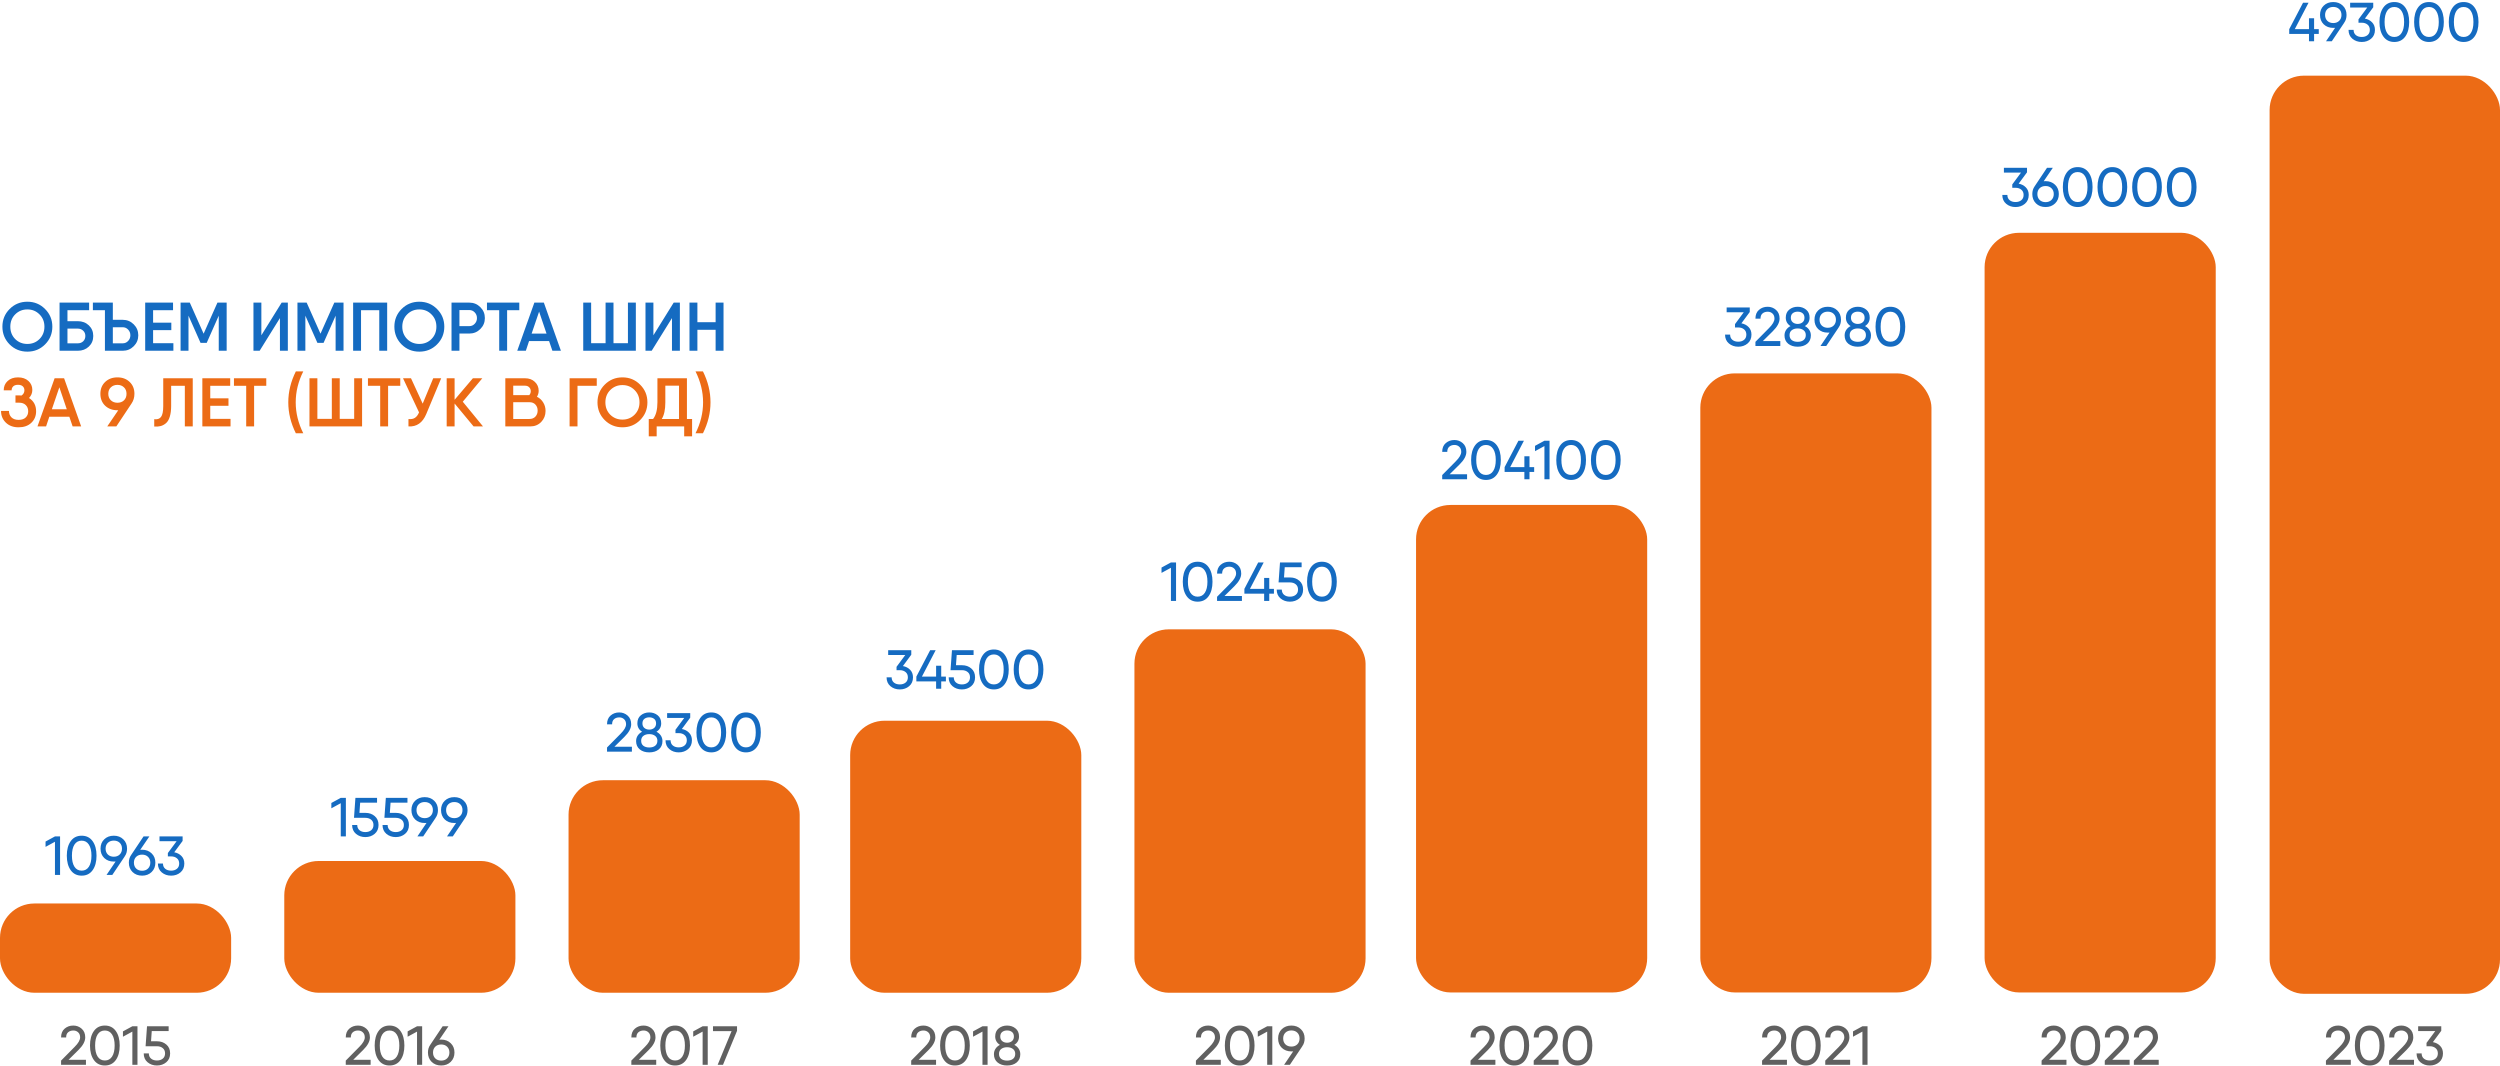
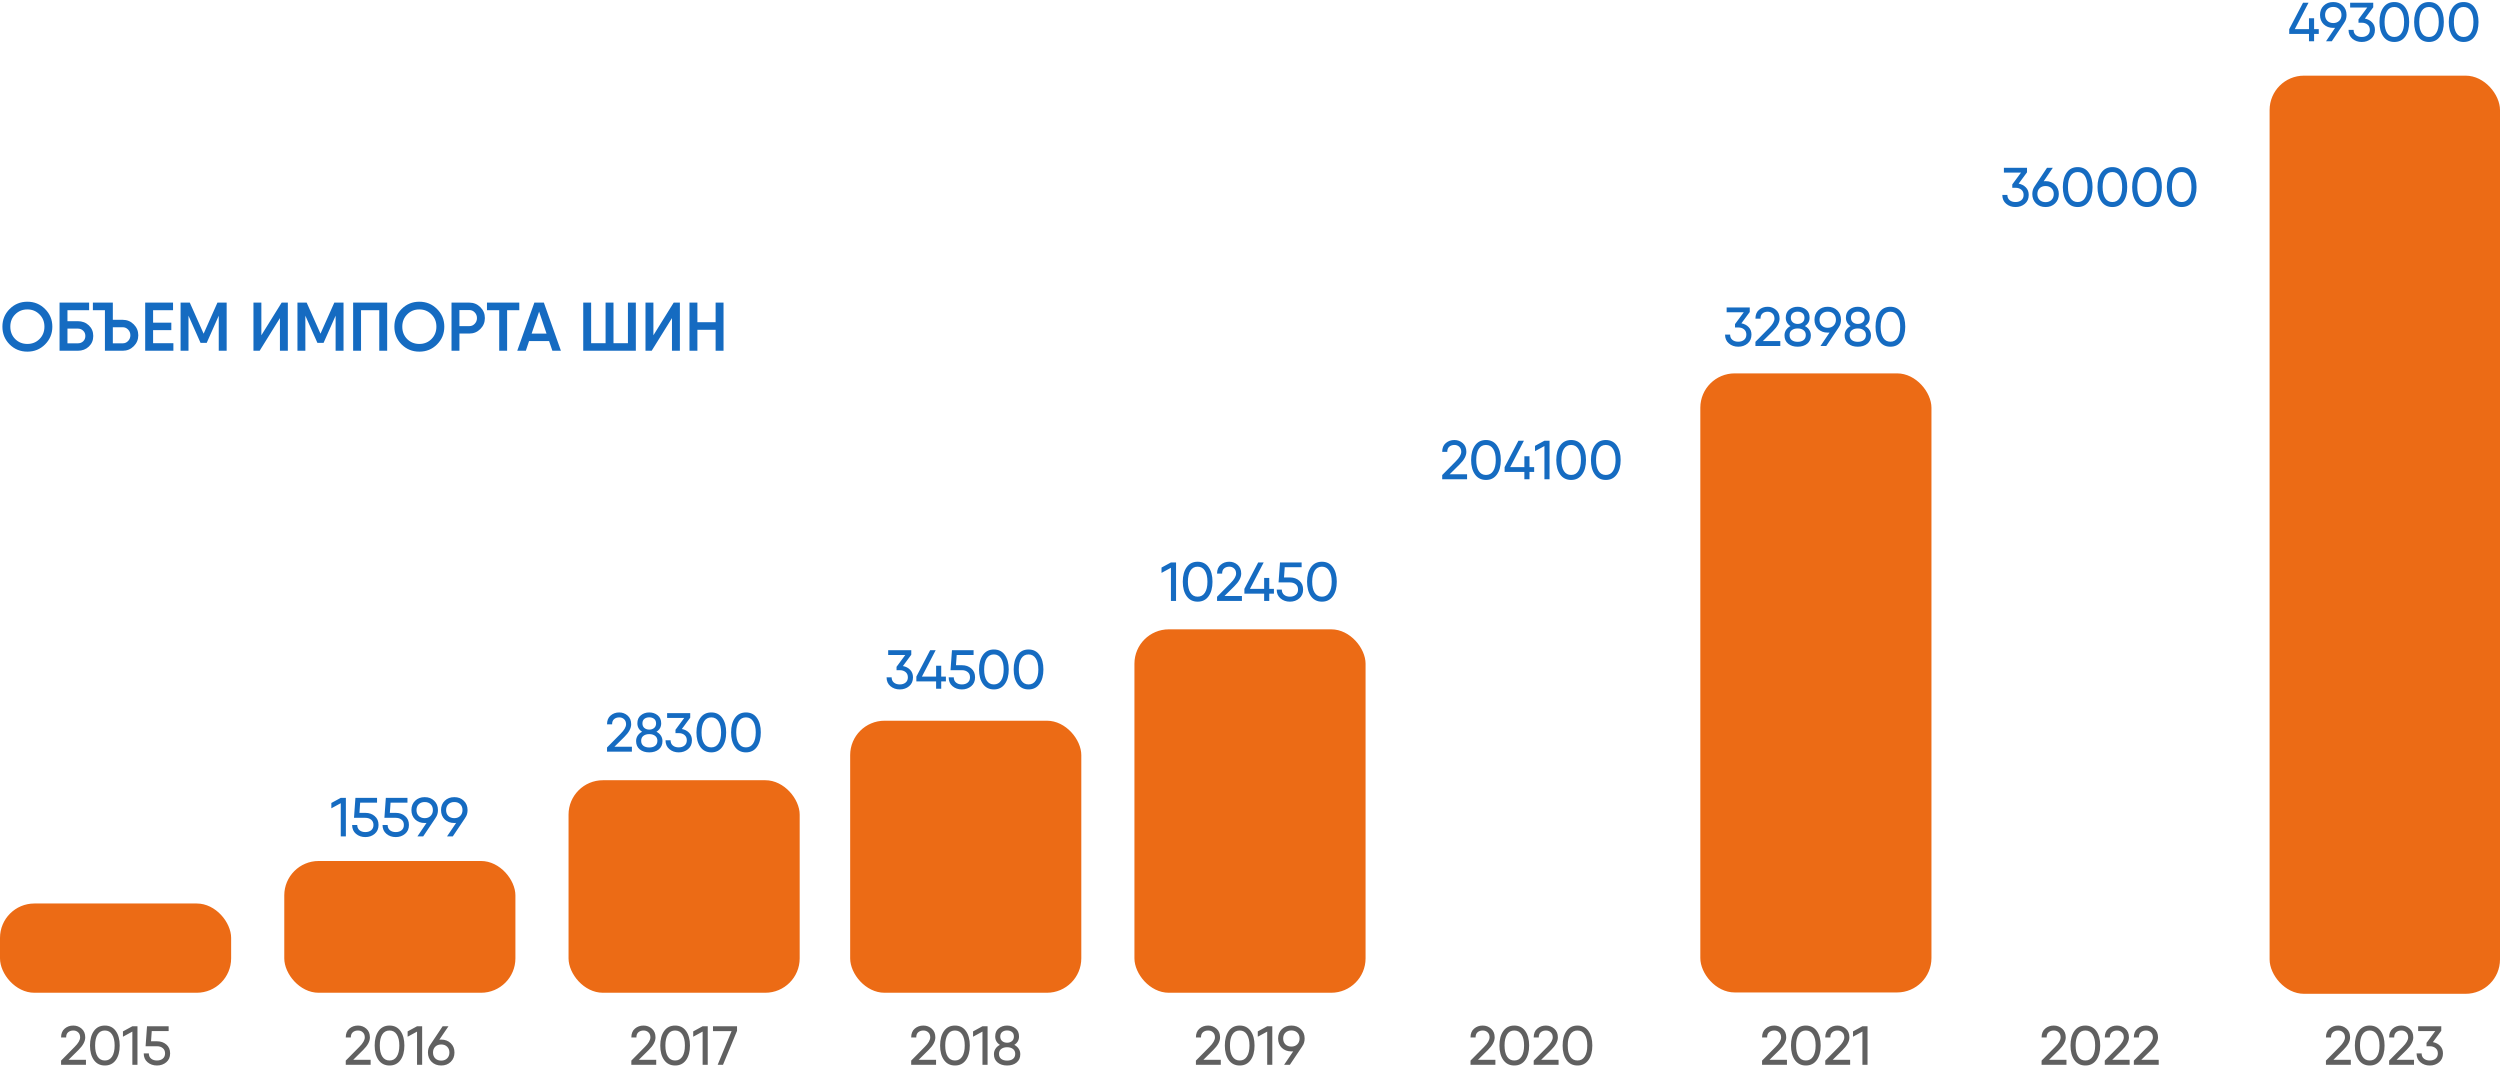
<svg xmlns="http://www.w3.org/2000/svg" width="727" height="310" viewBox="0 0 727 310" fill="none">
  <rect y="262.737" width="67.215" height="25.958" rx="10" fill="#EC6B15" />
  <path d="M17.762 309.639V308.423L21.714 304.423C22.77 303.367 23.298 302.45 23.298 301.671C23.298 301.042 23.106 300.551 22.722 300.199C22.349 299.847 21.885 299.671 21.33 299.671C20.712 299.671 20.205 299.842 19.81 300.183C19.426 300.514 19.234 301.015 19.234 301.687H17.762C17.762 300.567 18.109 299.714 18.802 299.127C19.495 298.53 20.333 298.231 21.314 298.231C22.242 298.231 23.053 298.535 23.746 299.143C24.439 299.751 24.786 300.594 24.786 301.671C24.786 302.823 24.125 304.05 22.802 305.351L19.922 308.199H24.994V309.639H17.762ZM33.675 308.263C32.918 309.319 31.856 309.847 30.491 309.847C29.126 309.847 28.064 309.319 27.307 308.263C26.55 307.207 26.171 305.799 26.171 304.039C26.171 302.279 26.55 300.871 27.307 299.815C28.064 298.759 29.126 298.231 30.491 298.231C31.856 298.231 32.918 298.759 33.675 299.815C34.432 300.871 34.811 302.279 34.811 304.039C34.811 305.799 34.432 307.207 33.675 308.263ZM28.395 307.255C28.886 308.012 29.584 308.391 30.491 308.391C31.398 308.391 32.096 308.012 32.587 307.255C33.088 306.498 33.339 305.426 33.339 304.039C33.339 302.652 33.088 301.58 32.587 300.823C32.096 300.055 31.398 299.671 30.491 299.671C29.584 299.671 28.886 300.05 28.395 300.807C27.904 301.564 27.659 302.642 27.659 304.039C27.659 305.426 27.904 306.498 28.395 307.255ZM38.489 298.439H39.977V309.639H38.489V299.991L35.753 301.479V299.927L38.489 298.439ZM45.681 302.807C46.747 302.807 47.643 303.122 48.369 303.751C49.105 304.37 49.473 305.228 49.473 306.327C49.473 307.415 49.099 308.274 48.353 308.903C47.606 309.532 46.699 309.847 45.633 309.847C44.566 309.847 43.659 309.532 42.913 308.903C42.166 308.274 41.793 307.415 41.793 306.327H43.281C43.281 306.978 43.499 307.484 43.937 307.847C44.374 308.21 44.939 308.391 45.633 308.391C46.337 308.391 46.907 308.21 47.345 307.847C47.782 307.484 48.001 306.978 48.001 306.327C48.001 305.676 47.782 305.17 47.345 304.807C46.907 304.434 46.337 304.247 45.633 304.247H42.337L42.753 298.439H49.041V299.831H44.129L43.921 302.807H45.681Z" fill="#606060" />
-   <path d="M15.981 243.231H17.469V254.431H15.981V244.783L13.245 246.271V244.719L15.981 243.231ZM26.933 253.055C26.176 254.111 25.114 254.639 23.749 254.639C22.384 254.639 21.322 254.111 20.565 253.055C19.808 251.999 19.429 250.591 19.429 248.831C19.429 247.071 19.808 245.663 20.565 244.607C21.322 243.551 22.384 243.023 23.749 243.023C25.114 243.023 26.176 243.551 26.933 244.607C27.69 245.663 28.069 247.071 28.069 248.831C28.069 250.591 27.69 251.999 26.933 253.055ZM21.653 252.047C22.144 252.805 22.842 253.183 23.749 253.183C24.656 253.183 25.354 252.805 25.845 252.047C26.346 251.29 26.597 250.218 26.597 248.831C26.597 247.445 26.346 246.373 25.845 245.615C25.354 244.847 24.656 244.463 23.749 244.463C22.842 244.463 22.144 244.842 21.653 245.599C21.162 246.357 20.917 247.434 20.917 248.831C20.917 250.218 21.162 251.29 21.653 252.047ZM36.947 246.783C36.947 247.669 36.718 248.421 36.259 249.039H36.275L32.659 254.431H30.979L33.619 250.527C33.502 250.538 33.326 250.543 33.091 250.543C31.96 250.543 31.032 250.197 30.307 249.503C29.592 248.799 29.235 247.893 29.235 246.783C29.235 245.674 29.592 244.773 30.307 244.079C31.032 243.375 31.96 243.023 33.091 243.023C34.222 243.023 35.144 243.375 35.859 244.079C36.584 244.773 36.947 245.674 36.947 246.783ZM31.363 245.087C30.926 245.514 30.707 246.079 30.707 246.783C30.707 247.487 30.926 248.058 31.363 248.495C31.811 248.922 32.387 249.135 33.091 249.135C33.795 249.135 34.366 248.922 34.803 248.495C35.251 248.058 35.475 247.487 35.475 246.783C35.475 246.079 35.256 245.514 34.819 245.087C34.382 244.661 33.806 244.447 33.091 244.447C32.387 244.447 31.811 244.661 31.363 245.087ZM41.325 247.103C42.445 247.103 43.368 247.455 44.093 248.159C44.819 248.853 45.181 249.754 45.181 250.863C45.181 251.973 44.819 252.879 44.093 253.583C43.368 254.287 42.445 254.639 41.325 254.639C40.195 254.639 39.267 254.287 38.541 253.583C37.827 252.879 37.469 251.973 37.469 250.863C37.469 249.999 37.693 249.253 38.141 248.623L41.741 243.231H43.437L40.781 247.135C41.016 247.114 41.197 247.103 41.325 247.103ZM39.597 252.575C40.045 253.002 40.621 253.215 41.325 253.215C42.029 253.215 42.6 253.002 43.037 252.575C43.485 252.138 43.709 251.567 43.709 250.863C43.709 250.159 43.485 249.594 43.037 249.167C42.6 248.741 42.029 248.527 41.325 248.527C40.611 248.527 40.035 248.741 39.597 249.167C39.16 249.594 38.941 250.159 38.941 250.863C38.941 251.567 39.16 252.138 39.597 252.575ZM50.671 247.839C51.524 247.999 52.223 248.362 52.767 248.927C53.321 249.493 53.599 250.223 53.599 251.119C53.599 252.207 53.225 253.066 52.479 253.695C51.732 254.325 50.825 254.639 49.759 254.639C48.692 254.639 47.785 254.325 47.039 253.695C46.292 253.066 45.919 252.207 45.919 251.119H47.391C47.391 251.77 47.609 252.277 48.047 252.639C48.484 253.002 49.055 253.183 49.759 253.183C50.452 253.183 51.017 253.002 51.455 252.639C51.892 252.277 52.111 251.77 52.111 251.119C52.111 250.469 51.892 249.962 51.455 249.599C51.017 249.226 50.452 249.039 49.759 249.039H48.815V248.063L51.359 244.623H46.383V243.231H53.103V244.543L50.671 247.839Z" fill="#156BC1" />
  <rect x="82.666" y="250.376" width="67.215" height="38.319" rx="10" fill="#EC6B15" />
  <path d="M100.546 309.639V308.423L104.498 304.423C105.554 303.367 106.082 302.45 106.082 301.671C106.082 301.042 105.89 300.551 105.506 300.199C105.133 299.847 104.669 299.671 104.114 299.671C103.495 299.671 102.989 299.842 102.594 300.183C102.21 300.514 102.018 301.015 102.018 301.687H100.546C100.546 300.567 100.893 299.714 101.586 299.127C102.279 298.53 103.117 298.231 104.098 298.231C105.026 298.231 105.837 298.535 106.53 299.143C107.223 299.751 107.57 300.594 107.57 301.671C107.57 302.823 106.909 304.05 105.586 305.351L102.706 308.199H107.778V309.639H100.546ZM116.459 308.263C115.701 309.319 114.64 309.847 113.275 309.847C111.909 309.847 110.848 309.319 110.091 308.263C109.333 307.207 108.955 305.799 108.955 304.039C108.955 302.279 109.333 300.871 110.091 299.815C110.848 298.759 111.909 298.231 113.275 298.231C114.64 298.231 115.701 298.759 116.459 299.815C117.216 300.871 117.595 302.279 117.595 304.039C117.595 305.799 117.216 307.207 116.459 308.263ZM111.179 307.255C111.669 308.012 112.368 308.391 113.275 308.391C114.181 308.391 114.88 308.012 115.371 307.255C115.872 306.498 116.123 305.426 116.123 304.039C116.123 302.652 115.872 301.58 115.371 300.823C114.88 300.055 114.181 299.671 113.275 299.671C112.368 299.671 111.669 300.05 111.179 300.807C110.688 301.564 110.443 302.642 110.443 304.039C110.443 305.426 110.688 306.498 111.179 307.255ZM121.273 298.439H122.761V309.639H121.273V299.991L118.537 301.479V299.927L121.273 298.439ZM128.304 302.311C129.424 302.311 130.347 302.663 131.072 303.367C131.798 304.06 132.16 304.962 132.16 306.071C132.16 307.18 131.798 308.087 131.072 308.791C130.347 309.495 129.424 309.847 128.304 309.847C127.174 309.847 126.246 309.495 125.52 308.791C124.806 308.087 124.448 307.18 124.448 306.071C124.448 305.207 124.672 304.46 125.12 303.831L128.72 298.439H130.416L127.76 302.343C127.995 302.322 128.176 302.311 128.304 302.311ZM126.576 307.783C127.024 308.21 127.6 308.423 128.304 308.423C129.008 308.423 129.579 308.21 130.016 307.783C130.464 307.346 130.688 306.775 130.688 306.071C130.688 305.367 130.464 304.802 130.016 304.375C129.579 303.948 129.008 303.735 128.304 303.735C127.59 303.735 127.014 303.948 126.576 304.375C126.139 304.802 125.92 305.367 125.92 306.071C125.92 306.775 126.139 307.346 126.576 307.783Z" fill="#606060" />
  <path d="M99.093 232.016H100.581V243.216H99.093V233.568L96.357 235.056V233.504L99.093 232.016ZM106.285 236.384C107.351 236.384 108.247 236.699 108.973 237.328C109.709 237.947 110.077 238.806 110.077 239.904C110.077 240.992 109.703 241.851 108.957 242.48C108.21 243.11 107.303 243.424 106.237 243.424C105.17 243.424 104.263 243.11 103.517 242.48C102.77 241.851 102.397 240.992 102.397 239.904H103.885C103.885 240.555 104.103 241.062 104.541 241.424C104.978 241.787 105.543 241.968 106.237 241.968C106.941 241.968 107.511 241.787 107.949 241.424C108.386 241.062 108.605 240.555 108.605 239.904C108.605 239.254 108.386 238.747 107.949 238.384C107.511 238.011 106.941 237.824 106.237 237.824H102.941L103.357 232.016H109.645V233.408H104.733L104.525 236.384H106.285ZM115.128 236.384C116.195 236.384 117.091 236.699 117.816 237.328C118.552 237.947 118.92 238.806 118.92 239.904C118.92 240.992 118.547 241.851 117.8 242.48C117.054 243.11 116.147 243.424 115.08 243.424C114.014 243.424 113.107 243.11 112.36 242.48C111.614 241.851 111.24 240.992 111.24 239.904H112.728C112.728 240.555 112.947 241.062 113.384 241.424C113.822 241.787 114.387 241.968 115.08 241.968C115.784 241.968 116.355 241.787 116.792 241.424C117.23 241.062 117.448 240.555 117.448 239.904C117.448 239.254 117.23 238.747 116.792 238.384C116.355 238.011 115.784 237.824 115.08 237.824H111.784L112.2 232.016H118.488V233.408H113.576L113.368 236.384H115.128ZM127.356 235.568C127.356 236.454 127.126 237.206 126.668 237.824H126.684L123.068 243.216H121.388L124.028 239.312C123.91 239.323 123.734 239.328 123.5 239.328C122.369 239.328 121.441 238.982 120.716 238.288C120.001 237.584 119.644 236.678 119.644 235.568C119.644 234.459 120.001 233.558 120.716 232.864C121.441 232.16 122.369 231.808 123.5 231.808C124.63 231.808 125.553 232.16 126.268 232.864C126.993 233.558 127.356 234.459 127.356 235.568ZM121.772 233.872C121.334 234.299 121.116 234.864 121.116 235.568C121.116 236.272 121.334 236.843 121.772 237.28C122.22 237.707 122.796 237.92 123.5 237.92C124.204 237.92 124.774 237.707 125.212 237.28C125.66 236.843 125.884 236.272 125.884 235.568C125.884 234.864 125.665 234.299 125.228 233.872C124.79 233.446 124.214 233.232 123.5 233.232C122.796 233.232 122.22 233.446 121.772 233.872ZM135.965 235.568C135.965 236.454 135.736 237.206 135.277 237.824H135.293L131.677 243.216H129.997L132.637 239.312C132.52 239.323 132.344 239.328 132.109 239.328C130.978 239.328 130.05 238.982 129.325 238.288C128.61 237.584 128.253 236.678 128.253 235.568C128.253 234.459 128.61 233.558 129.325 232.864C130.05 232.16 130.978 231.808 132.109 231.808C133.24 231.808 134.162 232.16 134.877 232.864C135.602 233.558 135.965 234.459 135.965 235.568ZM130.381 233.872C129.944 234.299 129.725 234.864 129.725 235.568C129.725 236.272 129.944 236.843 130.381 237.28C130.829 237.707 131.405 237.92 132.109 237.92C132.813 237.92 133.384 237.707 133.821 237.28C134.269 236.843 134.493 236.272 134.493 235.568C134.493 234.864 134.274 234.299 133.837 233.872C133.4 233.446 132.824 233.232 132.109 233.232C131.405 233.232 130.829 233.446 130.381 233.872Z" fill="#156BC1" />
  <rect x="165.333" y="226.89" width="67.215" height="61.805" rx="10" fill="#EC6B15" />
  <path d="M183.595 309.639V308.423L187.547 304.423C188.603 303.367 189.131 302.45 189.131 301.671C189.131 301.042 188.939 300.551 188.555 300.199C188.181 299.847 187.717 299.671 187.163 299.671C186.544 299.671 186.037 299.842 185.643 300.183C185.259 300.514 185.067 301.015 185.067 301.687H183.595C183.595 300.567 183.941 299.714 184.635 299.127C185.328 298.53 186.165 298.231 187.147 298.231C188.075 298.231 188.885 298.535 189.579 299.143C190.272 299.751 190.619 300.594 190.619 301.671C190.619 302.823 189.957 304.05 188.635 305.351L185.755 308.199H190.827V309.639H183.595ZM199.508 308.263C198.75 309.319 197.689 309.847 196.324 309.847C194.958 309.847 193.897 309.319 193.14 308.263C192.382 307.207 192.004 305.799 192.004 304.039C192.004 302.279 192.382 300.871 193.14 299.815C193.897 298.759 194.958 298.231 196.324 298.231C197.689 298.231 198.75 298.759 199.508 299.815C200.265 300.871 200.644 302.279 200.644 304.039C200.644 305.799 200.265 307.207 199.508 308.263ZM194.228 307.255C194.718 308.012 195.417 308.391 196.324 308.391C197.23 308.391 197.929 308.012 198.42 307.255C198.921 306.498 199.172 305.426 199.172 304.039C199.172 302.652 198.921 301.58 198.42 300.823C197.929 300.055 197.23 299.671 196.324 299.671C195.417 299.671 194.718 300.05 194.228 300.807C193.737 301.564 193.492 302.642 193.492 304.039C193.492 305.426 193.737 306.498 194.228 307.255ZM204.322 298.439H205.81V309.639H204.322V299.991L201.586 301.479V299.927L204.322 298.439ZM207.337 298.439H214.329V299.767L210.249 309.639H208.697L212.745 299.847H207.337V298.439Z" fill="#606060" />
  <path d="M176.524 218.585V217.369L180.476 213.369C181.532 212.313 182.06 211.395 182.06 210.617C182.06 209.987 181.868 209.497 181.484 209.145C181.111 208.793 180.647 208.617 180.092 208.617C179.474 208.617 178.967 208.787 178.572 209.129C178.188 209.459 177.996 209.961 177.996 210.633H176.524C176.524 209.513 176.871 208.659 177.564 208.073C178.258 207.475 179.095 207.177 180.076 207.177C181.004 207.177 181.815 207.481 182.508 208.089C183.202 208.697 183.548 209.539 183.548 210.617C183.548 211.769 182.887 212.995 181.564 214.297L178.684 217.145H183.756V218.585H176.524ZM190.898 212.793C191.442 213.07 191.868 213.443 192.178 213.913C192.487 214.382 192.642 214.915 192.642 215.513C192.642 216.537 192.284 217.342 191.57 217.929C190.855 218.505 189.932 218.793 188.802 218.793C187.682 218.793 186.764 218.505 186.05 217.929C185.335 217.342 184.978 216.537 184.978 215.513C184.978 214.915 185.132 214.382 185.442 213.913C185.751 213.443 186.178 213.07 186.722 212.793C185.804 212.217 185.346 211.401 185.346 210.345C185.346 209.331 185.682 208.553 186.354 208.009C187.036 207.454 187.852 207.177 188.802 207.177C189.762 207.177 190.578 207.454 191.25 208.009C191.932 208.553 192.274 209.331 192.274 210.345C192.274 211.401 191.815 212.217 190.898 212.793ZM188.802 208.601C188.236 208.601 187.762 208.75 187.378 209.049C187.004 209.347 186.818 209.79 186.818 210.377C186.818 210.942 187.01 211.385 187.394 211.705C187.778 212.014 188.247 212.169 188.802 212.169C189.356 212.169 189.826 212.014 190.21 211.705C190.594 211.385 190.786 210.942 190.786 210.377C190.786 209.79 190.599 209.347 190.226 209.049C189.852 208.75 189.378 208.601 188.802 208.601ZM188.802 217.369C189.516 217.369 190.087 217.203 190.514 216.873C190.951 216.531 191.17 216.046 191.17 215.417C191.17 214.798 190.951 214.323 190.514 213.993C190.087 213.651 189.516 213.481 188.802 213.481C188.098 213.481 187.527 213.651 187.09 213.993C186.663 214.323 186.45 214.798 186.45 215.417C186.45 216.046 186.663 216.531 187.09 216.873C187.527 217.203 188.098 217.369 188.802 217.369ZM198.285 211.993C199.138 212.153 199.837 212.515 200.381 213.081C200.935 213.646 201.213 214.377 201.213 215.273C201.213 216.361 200.839 217.219 200.093 217.849C199.346 218.478 198.439 218.793 197.373 218.793C196.306 218.793 195.399 218.478 194.653 217.849C193.906 217.219 193.533 216.361 193.533 215.273H195.005C195.005 215.923 195.223 216.43 195.661 216.793C196.098 217.155 196.669 217.337 197.373 217.337C198.066 217.337 198.631 217.155 199.069 216.793C199.506 216.43 199.725 215.923 199.725 215.273C199.725 214.622 199.506 214.115 199.069 213.753C198.631 213.379 198.066 213.193 197.373 213.193H196.429V212.217L198.973 208.777H193.997V207.385H200.717V208.697L198.285 211.993ZM210.031 217.209C209.274 218.265 208.212 218.793 206.847 218.793C205.482 218.793 204.42 218.265 203.663 217.209C202.906 216.153 202.527 214.745 202.527 212.985C202.527 211.225 202.906 209.817 203.663 208.761C204.42 207.705 205.482 207.177 206.847 207.177C208.212 207.177 209.274 207.705 210.031 208.761C210.788 209.817 211.167 211.225 211.167 212.985C211.167 214.745 210.788 216.153 210.031 217.209ZM204.751 216.201C205.242 216.958 205.94 217.337 206.847 217.337C207.754 217.337 208.452 216.958 208.943 216.201C209.444 215.443 209.695 214.371 209.695 212.985C209.695 211.598 209.444 210.526 208.943 209.769C208.452 209.001 207.754 208.617 206.847 208.617C205.94 208.617 205.242 208.995 204.751 209.753C204.26 210.51 204.015 211.587 204.015 212.985C204.015 214.371 204.26 215.443 204.751 216.201ZM220.109 217.209C219.352 218.265 218.29 218.793 216.925 218.793C215.56 218.793 214.498 218.265 213.741 217.209C212.984 216.153 212.605 214.745 212.605 212.985C212.605 211.225 212.984 209.817 213.741 208.761C214.498 207.705 215.56 207.177 216.925 207.177C218.29 207.177 219.352 207.705 220.109 208.761C220.866 209.817 221.245 211.225 221.245 212.985C221.245 214.745 220.866 216.153 220.109 217.209ZM214.829 216.201C215.32 216.958 216.018 217.337 216.925 217.337C217.832 217.337 218.53 216.958 219.021 216.201C219.522 215.443 219.773 214.371 219.773 212.985C219.773 211.598 219.522 210.526 219.021 209.769C218.53 209.001 217.832 208.617 216.925 208.617C216.018 208.617 215.32 208.995 214.829 209.753C214.338 210.51 214.093 211.587 214.093 212.985C214.093 214.371 214.338 215.443 214.829 216.201Z" fill="#156BC1" />
  <rect x="247.227" y="209.585" width="67.215" height="79.11" rx="10" fill="#EC6B15" />
  <path d="M264.973 309.639V308.423L268.925 304.423C269.981 303.367 270.509 302.45 270.509 301.671C270.509 301.042 270.317 300.551 269.933 300.199C269.56 299.847 269.096 299.671 268.541 299.671C267.922 299.671 267.416 299.842 267.021 300.183C266.637 300.514 266.445 301.015 266.445 301.687H264.973C264.973 300.567 265.32 299.714 266.013 299.127C266.706 298.53 267.544 298.231 268.525 298.231C269.453 298.231 270.264 298.535 270.957 299.143C271.65 299.751 271.997 300.594 271.997 301.671C271.997 302.823 271.336 304.05 270.013 305.351L267.133 308.199H272.205V309.639H264.973ZM280.886 308.263C280.129 309.319 279.067 309.847 277.702 309.847C276.337 309.847 275.275 309.319 274.518 308.263C273.761 307.207 273.382 305.799 273.382 304.039C273.382 302.279 273.761 300.871 274.518 299.815C275.275 298.759 276.337 298.231 277.702 298.231C279.067 298.231 280.129 298.759 280.886 299.815C281.643 300.871 282.022 302.279 282.022 304.039C282.022 305.799 281.643 307.207 280.886 308.263ZM275.606 307.255C276.097 308.012 276.795 308.391 277.702 308.391C278.609 308.391 279.307 308.012 279.798 307.255C280.299 306.498 280.55 305.426 280.55 304.039C280.55 302.652 280.299 301.58 279.798 300.823C279.307 300.055 278.609 299.671 277.702 299.671C276.795 299.671 276.097 300.05 275.606 300.807C275.115 301.564 274.87 302.642 274.87 304.039C274.87 305.426 275.115 306.498 275.606 307.255ZM285.7 298.439H287.188V309.639H285.7V299.991L282.964 301.479V299.927L285.7 298.439ZM294.956 303.847C295.5 304.124 295.926 304.498 296.236 304.967C296.545 305.436 296.7 305.97 296.7 306.567C296.7 307.591 296.342 308.396 295.628 308.983C294.913 309.559 293.99 309.847 292.86 309.847C291.74 309.847 290.822 309.559 290.108 308.983C289.393 308.396 289.036 307.591 289.036 306.567C289.036 305.97 289.19 305.436 289.5 304.967C289.809 304.498 290.236 304.124 290.78 303.847C289.862 303.271 289.404 302.455 289.404 301.399C289.404 300.386 289.74 299.607 290.412 299.063C291.094 298.508 291.91 298.231 292.86 298.231C293.82 298.231 294.636 298.508 295.308 299.063C295.99 299.607 296.332 300.386 296.332 301.399C296.332 302.455 295.873 303.271 294.956 303.847ZM292.86 299.655C292.294 299.655 291.82 299.804 291.436 300.103C291.062 300.402 290.876 300.844 290.876 301.431C290.876 301.996 291.068 302.439 291.452 302.759C291.836 303.068 292.305 303.223 292.86 303.223C293.414 303.223 293.884 303.068 294.268 302.759C294.652 302.439 294.844 301.996 294.844 301.431C294.844 300.844 294.657 300.402 294.284 300.103C293.91 299.804 293.436 299.655 292.86 299.655ZM292.86 308.423C293.574 308.423 294.145 308.258 294.572 307.927C295.009 307.586 295.228 307.1 295.228 306.471C295.228 305.852 295.009 305.378 294.572 305.047C294.145 304.706 293.574 304.535 292.86 304.535C292.156 304.535 291.585 304.706 291.148 305.047C290.721 305.378 290.508 305.852 290.508 306.471C290.508 307.1 290.721 307.586 291.148 307.927C291.585 308.258 292.156 308.423 292.86 308.423Z" fill="#606060" />
  <path d="M262.569 193.687C263.423 193.847 264.121 194.21 264.665 194.775C265.22 195.341 265.497 196.071 265.497 196.967C265.497 198.055 265.124 198.914 264.377 199.543C263.631 200.173 262.724 200.487 261.657 200.487C260.591 200.487 259.684 200.173 258.937 199.543C258.191 198.914 257.817 198.055 257.817 196.967H259.289C259.289 197.618 259.508 198.125 259.945 198.487C260.383 198.85 260.953 199.031 261.657 199.031C262.351 199.031 262.916 198.85 263.353 198.487C263.791 198.125 264.009 197.618 264.009 196.967C264.009 196.317 263.791 195.81 263.353 195.447C262.916 195.074 262.351 194.887 261.657 194.887H260.713V193.911L263.257 190.471H258.281V189.079H265.001V190.391L262.569 193.687ZM275.068 196.759V198.151H273.708V200.279H272.22V198.151H266.476V196.759L270.492 189.079H272.092L268.092 196.759H272.22V193.591H273.708V196.759H275.068ZM279.759 193.447C280.825 193.447 281.721 193.762 282.447 194.391C283.183 195.01 283.551 195.869 283.551 196.967C283.551 198.055 283.177 198.914 282.431 199.543C281.684 200.173 280.777 200.487 279.711 200.487C278.644 200.487 277.737 200.173 276.991 199.543C276.244 198.914 275.871 198.055 275.871 196.967H277.359C277.359 197.618 277.577 198.125 278.015 198.487C278.452 198.85 279.017 199.031 279.711 199.031C280.415 199.031 280.985 198.85 281.423 198.487C281.86 198.125 282.079 197.618 282.079 196.967C282.079 196.317 281.86 195.81 281.423 195.447C280.985 195.074 280.415 194.887 279.711 194.887H276.415L276.831 189.079H283.119V190.471H278.207L277.999 193.447H279.759ZM292.206 198.903C291.449 199.959 290.388 200.487 289.022 200.487C287.657 200.487 286.596 199.959 285.838 198.903C285.081 197.847 284.702 196.439 284.702 194.679C284.702 192.919 285.081 191.511 285.838 190.455C286.596 189.399 287.657 188.871 289.022 188.871C290.388 188.871 291.449 189.399 292.206 190.455C292.964 191.511 293.342 192.919 293.342 194.679C293.342 196.439 292.964 197.847 292.206 198.903ZM286.926 197.895C287.417 198.653 288.116 199.031 289.022 199.031C289.929 199.031 290.628 198.653 291.118 197.895C291.62 197.138 291.87 196.066 291.87 194.679C291.87 193.293 291.62 192.221 291.118 191.463C290.628 190.695 289.929 190.311 289.022 190.311C288.116 190.311 287.417 190.69 286.926 191.447C286.436 192.205 286.19 193.282 286.19 194.679C286.19 196.066 286.436 197.138 286.926 197.895ZM302.284 198.903C301.527 199.959 300.466 200.487 299.1 200.487C297.735 200.487 296.674 199.959 295.916 198.903C295.159 197.847 294.78 196.439 294.78 194.679C294.78 192.919 295.159 191.511 295.916 190.455C296.674 189.399 297.735 188.871 299.1 188.871C300.466 188.871 301.527 189.399 302.284 190.455C303.042 191.511 303.42 192.919 303.42 194.679C303.42 196.439 303.042 197.847 302.284 198.903ZM297.004 197.895C297.495 198.653 298.194 199.031 299.1 199.031C300.007 199.031 300.706 198.653 301.196 197.895C301.698 197.138 301.948 196.066 301.948 194.679C301.948 193.293 301.698 192.221 301.196 191.463C300.706 190.695 300.007 190.311 299.1 190.311C298.194 190.311 297.495 190.69 297.004 191.447C296.514 192.205 296.268 193.282 296.268 194.679C296.268 196.066 296.514 197.138 297.004 197.895Z" fill="#156BC1" />
  <rect x="329.893" y="183.009" width="67.215" height="105.686" rx="10" fill="#EC6B15" />
  <path d="M347.772 309.639V308.423L351.724 304.423C352.78 303.367 353.308 302.45 353.308 301.671C353.308 301.042 353.116 300.551 352.732 300.199C352.359 299.847 351.895 299.671 351.34 299.671C350.721 299.671 350.215 299.842 349.82 300.183C349.436 300.514 349.244 301.015 349.244 301.687H347.772C347.772 300.567 348.119 299.714 348.812 299.127C349.505 298.53 350.343 298.231 351.324 298.231C352.252 298.231 353.063 298.535 353.756 299.143C354.449 299.751 354.796 300.594 354.796 301.671C354.796 302.823 354.135 304.05 352.812 305.351L349.932 308.199H355.004V309.639H347.772ZM363.685 308.263C362.928 309.319 361.866 309.847 360.501 309.847C359.136 309.847 358.074 309.319 357.317 308.263C356.56 307.207 356.181 305.799 356.181 304.039C356.181 302.279 356.56 300.871 357.317 299.815C358.074 298.759 359.136 298.231 360.501 298.231C361.866 298.231 362.928 298.759 363.685 299.815C364.442 300.871 364.821 302.279 364.821 304.039C364.821 305.799 364.442 307.207 363.685 308.263ZM358.405 307.255C358.896 308.012 359.594 308.391 360.501 308.391C361.408 308.391 362.106 308.012 362.597 307.255C363.098 306.498 363.349 305.426 363.349 304.039C363.349 302.652 363.098 301.58 362.597 300.823C362.106 300.055 361.408 299.671 360.501 299.671C359.594 299.671 358.896 300.05 358.405 300.807C357.914 301.564 357.669 302.642 357.669 304.039C357.669 305.426 357.914 306.498 358.405 307.255ZM368.499 298.439H369.987V309.639H368.499V299.991L365.763 301.479V299.927L368.499 298.439ZM379.386 301.991C379.386 302.876 379.157 303.628 378.698 304.247H378.714L375.098 309.639H373.418L376.058 305.735C375.941 305.746 375.765 305.751 375.53 305.751C374.4 305.751 373.472 305.404 372.746 304.711C372.032 304.007 371.674 303.1 371.674 301.991C371.674 300.882 372.032 299.98 372.746 299.287C373.472 298.583 374.4 298.231 375.53 298.231C376.661 298.231 377.584 298.583 378.298 299.287C379.024 299.98 379.386 300.882 379.386 301.991ZM373.802 300.295C373.365 300.722 373.146 301.287 373.146 301.991C373.146 302.695 373.365 303.266 373.802 303.703C374.25 304.13 374.826 304.343 375.53 304.343C376.234 304.343 376.805 304.13 377.242 303.703C377.69 303.266 377.914 302.695 377.914 301.991C377.914 301.287 377.696 300.722 377.258 300.295C376.821 299.868 376.245 299.655 375.53 299.655C374.826 299.655 374.25 299.868 373.802 300.295Z" fill="#606060" />
  <path d="M340.507 163.559H341.995V174.759H340.507V165.111L337.771 166.599V165.047L340.507 163.559ZM351.458 173.383C350.701 174.439 349.64 174.967 348.274 174.967C346.909 174.967 345.848 174.439 345.09 173.383C344.333 172.327 343.954 170.919 343.954 169.159C343.954 167.399 344.333 165.991 345.09 164.935C345.848 163.879 346.909 163.351 348.274 163.351C349.64 163.351 350.701 163.879 351.458 164.935C352.216 165.991 352.594 167.399 352.594 169.159C352.594 170.919 352.216 172.327 351.458 173.383ZM346.178 172.375C346.669 173.132 347.368 173.511 348.274 173.511C349.181 173.511 349.88 173.132 350.37 172.375C350.872 171.618 351.122 170.546 351.122 169.159C351.122 167.772 350.872 166.7 350.37 165.943C349.88 165.175 349.181 164.791 348.274 164.791C347.368 164.791 346.669 165.17 346.178 165.927C345.688 166.684 345.442 167.762 345.442 169.159C345.442 170.546 345.688 171.618 346.178 172.375ZM353.92 174.759V173.543L357.872 169.543C358.928 168.487 359.456 167.57 359.456 166.791C359.456 166.162 359.264 165.671 358.88 165.319C358.507 164.967 358.043 164.791 357.488 164.791C356.87 164.791 356.363 164.962 355.968 165.303C355.584 165.634 355.392 166.135 355.392 166.807H353.92C353.92 165.687 354.267 164.834 354.96 164.247C355.654 163.65 356.491 163.351 357.472 163.351C358.4 163.351 359.211 163.655 359.904 164.263C360.598 164.871 360.944 165.714 360.944 166.791C360.944 167.943 360.283 169.17 358.96 170.471L356.08 173.319H361.152V174.759H353.92ZM370.46 171.239V172.631H369.1V174.759H367.612V172.631H361.868V171.239L365.884 163.559H367.484L363.484 171.239H367.612V168.071H369.1V171.239H370.46ZM375.151 167.927C376.218 167.927 377.114 168.242 377.839 168.871C378.575 169.49 378.943 170.348 378.943 171.447C378.943 172.535 378.57 173.394 377.823 174.023C377.077 174.652 376.17 174.967 375.103 174.967C374.037 174.967 373.13 174.652 372.383 174.023C371.637 173.394 371.263 172.535 371.263 171.447H372.751C372.751 172.098 372.97 172.604 373.407 172.967C373.845 173.33 374.41 173.511 375.103 173.511C375.807 173.511 376.378 173.33 376.815 172.967C377.253 172.604 377.471 172.098 377.471 171.447C377.471 170.796 377.253 170.29 376.815 169.927C376.378 169.554 375.807 169.367 375.103 169.367H371.807L372.223 163.559H378.511V164.951H373.599L373.391 167.927H375.151ZM387.599 173.383C386.842 174.439 385.78 174.967 384.415 174.967C383.05 174.967 381.988 174.439 381.231 173.383C380.474 172.327 380.095 170.919 380.095 169.159C380.095 167.399 380.474 165.991 381.231 164.935C381.988 163.879 383.05 163.351 384.415 163.351C385.78 163.351 386.842 163.879 387.599 164.935C388.356 165.991 388.735 167.399 388.735 169.159C388.735 170.919 388.356 172.327 387.599 173.383ZM382.319 172.375C382.81 173.132 383.508 173.511 384.415 173.511C385.322 173.511 386.02 173.132 386.511 172.375C387.012 171.618 387.263 170.546 387.263 169.159C387.263 167.772 387.012 166.7 386.511 165.943C386.02 165.175 385.322 164.791 384.415 164.791C383.508 164.791 382.81 165.17 382.319 165.927C381.828 166.684 381.583 167.762 381.583 169.159C381.583 170.546 381.828 171.618 382.319 172.375Z" fill="#156BC1" />
  <path d="M13.1 100.16C11.7 101.56 9.987 102.26 7.96 102.26C5.933 102.26 4.213 101.56 2.8 100.16C1.4 98.747 0.7 97.027 0.7 95C0.7 92.973 1.4 91.26 2.8 89.86C4.213 88.447 5.933 87.74 7.96 87.74C9.987 87.74 11.7 88.447 13.1 89.86C14.513 91.26 15.22 92.973 15.22 95C15.22 97.027 14.513 98.747 13.1 100.16ZM4.42 98.6C5.38 99.547 6.56 100.02 7.96 100.02C9.36 100.02 10.533 99.547 11.48 98.6C12.44 97.64 12.92 96.44 12.92 95C12.92 93.56 12.44 92.367 11.48 91.42C10.533 90.46 9.36 89.98 7.96 89.98C6.56 89.98 5.38 90.46 4.42 91.42C3.473 92.367 3 93.56 3 95C3 96.44 3.473 97.64 4.42 98.6ZM22.618 93.4C23.911 93.4 24.985 93.807 25.838 94.62C26.691 95.433 27.118 96.46 27.118 97.7C27.118 98.94 26.691 99.967 25.838 100.78C24.985 101.593 23.911 102 22.618 102H18.118H17.318V88H19.618H25.918V90.2H19.618V93.4H22.618ZM22.618 99.84C23.245 99.84 23.765 99.647 24.178 99.26C24.605 98.86 24.818 98.34 24.818 97.7C24.818 97.06 24.605 96.547 24.178 96.16C23.765 95.76 23.245 95.56 22.618 95.56H19.618V99.84H22.618ZM30.512 102V90.2H27.012V88H32.812V93H35.672C36.938 93 38.012 93.44 38.892 94.32C39.772 95.2 40.212 96.26 40.212 97.5C40.212 98.74 39.772 99.8 38.892 100.68C38.012 101.56 36.938 102 35.672 102H30.512ZM32.812 99.84H35.672C36.298 99.84 36.825 99.613 37.252 99.16C37.692 98.707 37.912 98.153 37.912 97.5C37.912 96.847 37.692 96.293 37.252 95.84C36.825 95.387 36.298 95.16 35.672 95.16H32.812V99.84ZM44.52 99.8H50.42V102H43.02H42.22V88H44.52H50.32V90.2H44.52V93.84H49.82V96H44.52V99.8ZM65.913 88V102H63.613V91.8L60.113 99.7H58.313L54.813 91.8V102H52.513V88H54.813H55.193L59.213 97.04L63.233 88H65.913ZM81.405 102V92.5L75.505 102H73.705V88H76.005V97.5L81.905 88H83.705V102H81.405ZM99.898 88V102H97.598V91.8L94.098 99.7H92.298L88.798 91.8V102H86.498V88H88.798H89.178L93.198 97.04L97.218 88H99.898ZM112.589 88V102H110.289V90.2H104.989V102H102.689V88H104.989H112.589ZM127.084 100.16C125.684 101.56 123.971 102.26 121.944 102.26C119.918 102.26 118.198 101.56 116.784 100.16C115.384 98.747 114.684 97.027 114.684 95C114.684 92.973 115.384 91.26 116.784 89.86C118.198 88.447 119.918 87.74 121.944 87.74C123.971 87.74 125.684 88.447 127.084 89.86C128.498 91.26 129.204 92.973 129.204 95C129.204 97.027 128.498 98.747 127.084 100.16ZM118.404 98.6C119.364 99.547 120.544 100.02 121.944 100.02C123.344 100.02 124.518 99.547 125.464 98.6C126.424 97.64 126.904 96.44 126.904 95C126.904 93.56 126.424 92.367 125.464 91.42C124.518 90.46 123.344 89.98 121.944 89.98C120.544 89.98 119.364 90.46 118.404 91.42C117.458 92.367 116.984 93.56 116.984 95C116.984 96.44 117.458 97.64 118.404 98.6ZM136.462 88C137.729 88 138.802 88.44 139.682 89.32C140.562 90.187 141.002 91.247 141.002 92.5C141.002 93.74 140.562 94.8 139.682 95.68C138.802 96.56 137.729 97 136.462 97H133.602V102H131.302V88H133.602H136.462ZM136.462 94.84C137.089 94.84 137.616 94.613 138.042 94.16C138.482 93.707 138.702 93.153 138.702 92.5C138.702 91.847 138.482 91.293 138.042 90.84C137.616 90.387 137.089 90.16 136.462 90.16H133.602V94.84H136.462ZM151.009 88V90.2H147.469V102H145.169V90.2H141.609V88H147.469H151.009ZM160.633 102L159.673 99.18H153.853L152.913 102H150.413L155.393 88H158.153L163.113 102H160.633ZM154.593 97.02H158.933L156.773 90.62L154.593 97.02ZM182.603 88H184.903V102H169.603V88H171.903V99.8H176.103V88H178.403V99.8H182.603V88ZM195.409 102V92.5L189.509 102H187.709V88H190.009V97.5L195.909 88H197.709V102H195.409ZM208.102 88H210.402V102H208.102V95.9H202.802V102H200.502V88H202.802V93.7H208.102V88Z" fill="#156BC1" />
-   <path d="M8.44 115.74C9.813 116.607 10.5 117.893 10.5 119.6C10.5 120.96 10.033 122.08 9.1 122.96C8.18 123.827 6.947 124.26 5.4 124.26C3.867 124.26 2.633 123.807 1.7 122.9C0.767 121.993 0.3 120.86 0.3 119.5H2.6C2.6 120.247 2.84 120.867 3.32 121.36C3.813 121.853 4.507 122.1 5.4 122.1C6.307 122.1 7 121.867 7.48 121.4C7.96 120.933 8.2 120.333 8.2 119.6C8.2 118.867 7.967 118.267 7.5 117.8C7.033 117.333 6.387 117.1 5.56 117.1H4.5V114.98H5.56C5.733 114.98 5.967 114.993 6.26 115.02C6.82 114.633 7.1 114.127 7.1 113.5C7.1 113.02 6.94 112.633 6.62 112.34C6.3 112.047 5.84 111.9 5.24 111.9C4.64 111.9 4.18 112.047 3.86 112.34C3.54 112.633 3.38 113.02 3.38 113.5H1.08C1.08 112.393 1.46 111.493 2.22 110.8C2.98 110.093 3.987 109.74 5.24 109.74C6.493 109.74 7.5 110.087 8.26 110.78C9.02 111.473 9.4 112.347 9.4 113.4C9.4 114.28 9.08 115.06 8.44 115.74ZM21.121 124L20.161 121.18H14.341L13.401 124H10.901L15.881 110H18.641L23.601 124H21.121ZM15.081 119.02H19.421L17.261 112.62L15.081 119.02ZM39.091 114.52C39.091 115.587 38.811 116.527 38.251 117.34L33.831 124H31.191L34.391 119.3H34.151C32.698 119.3 31.505 118.86 30.571 117.98C29.651 117.087 29.191 115.933 29.191 114.52C29.191 113.107 29.651 111.96 30.571 111.08C31.505 110.187 32.698 109.74 34.151 109.74C35.605 109.74 36.791 110.187 37.711 111.08C38.631 111.96 39.091 113.107 39.091 114.52ZM31.491 114.52C31.491 115.293 31.738 115.92 32.231 116.4C32.738 116.88 33.378 117.12 34.151 117.12C34.925 117.12 35.558 116.887 36.051 116.42C36.545 115.94 36.791 115.307 36.791 114.52C36.791 113.733 36.545 113.107 36.051 112.64C35.558 112.16 34.925 111.92 34.151 111.92C33.378 111.92 32.738 112.16 32.231 112.64C31.738 113.107 31.491 113.733 31.491 114.52ZM44.85 124.04V121.9C45.73 122.02 46.383 121.807 46.81 121.26C47.25 120.7 47.47 119.647 47.47 118.1V110H56.05V124H53.75V112.2H49.77V118.06C49.77 119.287 49.636 120.327 49.37 121.18C49.117 122.02 48.75 122.647 48.27 123.06C47.79 123.473 47.27 123.753 46.71 123.9C46.163 124.047 45.543 124.093 44.85 124.04ZM61.141 121.8H67.041V124H59.641H58.841V110H61.141H66.941V112.2H61.141V115.84H66.441V118H61.141V121.8ZM77.434 110V112.2H73.894V124H71.594V112.2H68.034V110H73.894H77.434ZM86.034 126C84.568 123.067 83.834 120.067 83.834 117C83.834 113.933 84.568 110.933 86.034 108H88.194C86.728 110.933 85.994 113.933 85.994 117C85.994 120.067 86.728 123.067 88.194 126H86.034ZM102.994 110H105.294V124H89.994V110H92.294V121.8H96.494V110H98.794V121.8H102.994V110ZM116.399 110V112.2H112.859V124H110.559V112.2H106.999V110H112.859H116.399ZM125.979 110H128.299L123.959 120.4C122.893 122.947 121.166 124.147 118.779 124V121.86C119.566 121.94 120.199 121.82 120.679 121.5C121.159 121.18 121.553 120.653 121.859 119.92L117.199 110H119.519L122.919 117.38L125.979 110ZM140.456 124H137.716L132.196 117.34V124H129.896V110H132.196V116.26L137.516 110H140.256L134.576 116.82L140.456 124ZM156.147 115.38C156.92 115.753 157.527 116.307 157.967 117.04C158.42 117.773 158.647 118.593 158.647 119.5C158.647 120.767 158.227 121.833 157.387 122.7C156.547 123.567 155.494 124 154.227 124H147.447H146.947V110H149.247H152.687C153.847 110 154.794 110.347 155.527 111.04C156.274 111.733 156.647 112.607 156.647 113.66C156.647 114.26 156.48 114.833 156.147 115.38ZM152.687 112.16H149.247V114.9H153.907C154.2 114.58 154.347 114.2 154.347 113.76C154.347 113.293 154.194 112.913 153.887 112.62C153.594 112.313 153.194 112.16 152.687 112.16ZM153.927 121.84C154.687 121.84 155.28 121.607 155.707 121.14C156.134 120.673 156.347 120.093 156.347 119.4C156.347 118.693 156.134 118.113 155.707 117.66C155.294 117.193 154.707 116.96 153.947 116.96H149.247V121.84H153.927ZM173.538 110V112.2H167.938V124H165.638V110H173.538ZM186.147 122.16C184.747 123.56 183.034 124.26 181.007 124.26C178.98 124.26 177.26 123.56 175.847 122.16C174.447 120.747 173.747 119.027 173.747 117C173.747 114.973 174.447 113.26 175.847 111.86C177.26 110.447 178.98 109.74 181.007 109.74C183.034 109.74 184.747 110.447 186.147 111.86C187.56 113.26 188.267 114.973 188.267 117C188.267 119.027 187.56 120.747 186.147 122.16ZM177.467 120.6C178.427 121.547 179.607 122.02 181.007 122.02C182.407 122.02 183.58 121.547 184.527 120.6C185.487 119.64 185.967 118.44 185.967 117C185.967 115.56 185.487 114.367 184.527 113.42C183.58 112.46 182.407 111.98 181.007 111.98C179.607 111.98 178.427 112.46 177.467 113.42C176.52 114.367 176.047 115.56 176.047 117C176.047 118.44 176.52 119.64 177.467 120.6ZM199.759 121.84H201.259V124V126.88H198.959V124H190.959V126.88H188.659V123.28V121.84H189.919C190.759 120.773 191.179 119.153 191.179 116.98V110H199.759V121.84ZM192.439 121.84H197.459V112.16H193.479V117.02C193.479 119.113 193.133 120.72 192.439 121.84ZM204.415 126H202.255C203.722 123.067 204.455 120.067 204.455 117C204.455 113.933 203.722 110.933 202.255 108H204.415C205.882 110.933 206.615 113.933 206.615 117C206.615 120.067 205.882 123.067 204.415 126Z" fill="#EC6B15" />
-   <rect x="411.786" y="146.844" width="67.215" height="141.762" rx="10" fill="#EC6B15" />
  <path d="M427.626 309.639V308.423L431.578 304.423C432.634 303.367 433.162 302.45 433.162 301.671C433.162 301.042 432.97 300.551 432.586 300.199C432.213 299.847 431.749 299.671 431.194 299.671C430.576 299.671 430.069 299.842 429.674 300.183C429.29 300.514 429.098 301.015 429.098 301.687H427.626C427.626 300.567 427.973 299.714 428.666 299.127C429.36 298.53 430.197 298.231 431.178 298.231C432.106 298.231 432.917 298.535 433.61 299.143C434.304 299.751 434.65 300.594 434.65 301.671C434.65 302.823 433.989 304.05 432.666 305.351L429.786 308.199H434.858V309.639H427.626ZM443.539 308.263C442.782 309.319 441.721 309.847 440.355 309.847C438.99 309.847 437.929 309.319 437.171 308.263C436.414 307.207 436.035 305.799 436.035 304.039C436.035 302.279 436.414 300.871 437.171 299.815C437.929 298.759 438.99 298.231 440.355 298.231C441.721 298.231 442.782 298.759 443.539 299.815C444.297 300.871 444.675 302.279 444.675 304.039C444.675 305.799 444.297 307.207 443.539 308.263ZM438.259 307.255C438.75 308.012 439.449 308.391 440.355 308.391C441.262 308.391 441.961 308.012 442.451 307.255C442.953 306.498 443.203 305.426 443.203 304.039C443.203 302.652 442.953 301.58 442.451 300.823C441.961 300.055 441.262 299.671 440.355 299.671C439.449 299.671 438.75 300.05 438.259 300.807C437.769 301.564 437.523 302.642 437.523 304.039C437.523 305.426 437.769 306.498 438.259 307.255ZM446.001 309.639V308.423L449.953 304.423C451.009 303.367 451.537 302.45 451.537 301.671C451.537 301.042 451.345 300.551 450.961 300.199C450.588 299.847 450.124 299.671 449.569 299.671C448.951 299.671 448.444 299.842 448.049 300.183C447.665 300.514 447.473 301.015 447.473 301.687H446.001C446.001 300.567 446.348 299.714 447.041 299.127C447.735 298.53 448.572 298.231 449.553 298.231C450.481 298.231 451.292 298.535 451.985 299.143C452.679 299.751 453.025 300.594 453.025 301.671C453.025 302.823 452.364 304.05 451.041 305.351L448.161 308.199H453.233V309.639H446.001ZM461.914 308.263C461.157 309.319 460.096 309.847 458.73 309.847C457.365 309.847 456.304 309.319 455.546 308.263C454.789 307.207 454.41 305.799 454.41 304.039C454.41 302.279 454.789 300.871 455.546 299.815C456.304 298.759 457.365 298.231 458.73 298.231C460.096 298.231 461.157 298.759 461.914 299.815C462.672 300.871 463.05 302.279 463.05 304.039C463.05 305.799 462.672 307.207 461.914 308.263ZM456.634 307.255C457.125 308.012 457.824 308.391 458.73 308.391C459.637 308.391 460.336 308.012 460.826 307.255C461.328 306.498 461.578 305.426 461.578 304.039C461.578 302.652 461.328 301.58 460.826 300.823C460.336 300.055 459.637 299.671 458.73 299.671C457.824 299.671 457.125 300.05 456.634 300.807C456.144 301.564 455.898 302.642 455.898 304.039C455.898 305.426 456.144 306.498 456.634 307.255Z" fill="#606060" />
  <path d="M419.392 139.362V138.146L423.344 134.146C424.4 133.09 424.928 132.172 424.928 131.394C424.928 130.764 424.736 130.274 424.352 129.922C423.979 129.57 423.515 129.394 422.96 129.394C422.341 129.394 421.835 129.564 421.44 129.906C421.056 130.236 420.864 130.738 420.864 131.41H419.392C419.392 130.29 419.739 129.436 420.432 128.85C421.125 128.252 421.963 127.954 422.944 127.954C423.872 127.954 424.683 128.258 425.376 128.866C426.069 129.474 426.416 130.316 426.416 131.394C426.416 132.546 425.755 133.772 424.432 135.074L421.552 137.922H426.624V139.362H419.392ZM435.305 137.986C434.548 139.042 433.486 139.57 432.121 139.57C430.756 139.57 429.694 139.042 428.937 137.986C428.18 136.93 427.801 135.522 427.801 133.762C427.801 132.002 428.18 130.594 428.937 129.538C429.694 128.482 430.756 127.954 432.121 127.954C433.486 127.954 434.548 128.482 435.305 129.538C436.062 130.594 436.441 132.002 436.441 133.762C436.441 135.522 436.062 136.93 435.305 137.986ZM430.025 136.978C430.516 137.735 431.214 138.114 432.121 138.114C433.028 138.114 433.726 137.735 434.217 136.978C434.718 136.22 434.969 135.148 434.969 133.762C434.969 132.375 434.718 131.303 434.217 130.546C433.726 129.778 433.028 129.394 432.121 129.394C431.214 129.394 430.516 129.772 430.025 130.53C429.534 131.287 429.289 132.364 429.289 133.762C429.289 135.148 429.534 136.22 430.025 136.978ZM446.135 135.842V137.234H444.775V139.362H443.287V137.234H437.543V135.842L441.559 128.162H443.159L439.159 135.842H443.287V132.674H444.775V135.842H446.135ZM449.119 128.162H450.607V139.362H449.119V129.714L446.383 131.202V129.65L449.119 128.162ZM460.071 137.986C459.313 139.042 458.252 139.57 456.887 139.57C455.521 139.57 454.46 139.042 453.703 137.986C452.945 136.93 452.567 135.522 452.567 133.762C452.567 132.002 452.945 130.594 453.703 129.538C454.46 128.482 455.521 127.954 456.887 127.954C458.252 127.954 459.313 128.482 460.071 129.538C460.828 130.594 461.207 132.002 461.207 133.762C461.207 135.522 460.828 136.93 460.071 137.986ZM454.791 136.978C455.281 137.735 455.98 138.114 456.887 138.114C457.793 138.114 458.492 137.735 458.983 136.978C459.484 136.22 459.735 135.148 459.735 133.762C459.735 132.375 459.484 131.303 458.983 130.546C458.492 129.778 457.793 129.394 456.887 129.394C455.98 129.394 455.281 129.772 454.791 130.53C454.3 131.287 454.055 132.364 454.055 133.762C454.055 135.148 454.3 136.22 454.791 136.978ZM470.149 137.986C469.391 139.042 468.33 139.57 466.965 139.57C465.599 139.57 464.538 139.042 463.781 137.986C463.023 136.93 462.645 135.522 462.645 133.762C462.645 132.002 463.023 130.594 463.781 129.538C464.538 128.482 465.599 127.954 466.965 127.954C468.33 127.954 469.391 128.482 470.149 129.538C470.906 130.594 471.285 132.002 471.285 133.762C471.285 135.522 470.906 136.93 470.149 137.986ZM464.869 136.978C465.359 137.735 466.058 138.114 466.965 138.114C467.871 138.114 468.57 137.735 469.061 136.978C469.562 136.22 469.813 135.148 469.813 133.762C469.813 132.375 469.562 131.303 469.061 130.546C468.57 129.778 467.871 129.394 466.965 129.394C466.058 129.394 465.359 129.772 464.869 130.53C464.378 131.287 464.133 132.364 464.133 133.762C464.133 135.148 464.378 136.22 464.869 136.978Z" fill="#156BC1" />
  <rect x="494.453" y="108.577" width="67.215" height="180.029" rx="10" fill="#EC6B15" />
  <path d="M512.41 309.639V308.423L516.362 304.423C517.418 303.367 517.946 302.45 517.946 301.671C517.946 301.042 517.754 300.551 517.37 300.199C516.997 299.847 516.533 299.671 515.978 299.671C515.359 299.671 514.853 299.842 514.458 300.183C514.074 300.514 513.882 301.015 513.882 301.687H512.41C512.41 300.567 512.757 299.714 513.45 299.127C514.143 298.53 514.981 298.231 515.962 298.231C516.89 298.231 517.701 298.535 518.394 299.143C519.087 299.751 519.434 300.594 519.434 301.671C519.434 302.823 518.773 304.05 517.45 305.351L514.57 308.199H519.642V309.639H512.41ZM528.323 308.263C527.566 309.319 526.504 309.847 525.139 309.847C523.774 309.847 522.712 309.319 521.955 308.263C521.198 307.207 520.819 305.799 520.819 304.039C520.819 302.279 521.198 300.871 521.955 299.815C522.712 298.759 523.774 298.231 525.139 298.231C526.504 298.231 527.566 298.759 528.323 299.815C529.08 300.871 529.459 302.279 529.459 304.039C529.459 305.799 529.08 307.207 528.323 308.263ZM523.043 307.255C523.534 308.012 524.232 308.391 525.139 308.391C526.046 308.391 526.744 308.012 527.235 307.255C527.736 306.498 527.987 305.426 527.987 304.039C527.987 302.652 527.736 301.58 527.235 300.823C526.744 300.055 526.046 299.671 525.139 299.671C524.232 299.671 523.534 300.05 523.043 300.807C522.552 301.564 522.307 302.642 522.307 304.039C522.307 305.426 522.552 306.498 523.043 307.255ZM530.785 309.639V308.423L534.737 304.423C535.793 303.367 536.321 302.45 536.321 301.671C536.321 301.042 536.129 300.551 535.745 300.199C535.372 299.847 534.908 299.671 534.353 299.671C533.734 299.671 533.228 299.842 532.833 300.183C532.449 300.514 532.257 301.015 532.257 301.687H530.785C530.785 300.567 531.132 299.714 531.825 299.127C532.518 298.53 533.356 298.231 534.337 298.231C535.265 298.231 536.076 298.535 536.769 299.143C537.462 299.751 537.809 300.594 537.809 301.671C537.809 302.823 537.148 304.05 535.825 305.351L532.945 308.199H538.017V309.639H530.785ZM541.59 298.439H543.078V309.639H541.59V299.991L538.854 301.479V299.927L541.59 298.439Z" fill="#606060" />
  <path d="M506.397 94.024C507.25 94.184 507.949 94.546 508.493 95.112C509.048 95.677 509.325 96.408 509.325 97.304C509.325 98.392 508.952 99.25 508.205 99.88C507.458 100.509 506.552 100.824 505.485 100.824C504.418 100.824 503.512 100.509 502.765 99.88C502.018 99.25 501.645 98.392 501.645 97.304H503.117C503.117 97.954 503.336 98.461 503.773 98.824C504.21 99.186 504.781 99.368 505.485 99.368C506.178 99.368 506.744 99.186 507.181 98.824C507.618 98.461 507.837 97.954 507.837 97.304C507.837 96.653 507.618 96.146 507.181 95.784C506.744 95.41 506.178 95.224 505.485 95.224H504.541V94.248L507.085 90.808H502.109V89.416H508.829V90.728L506.397 94.024ZM510.48 100.616V99.4L514.432 95.4C515.488 94.344 516.016 93.426 516.016 92.648C516.016 92.018 515.824 91.528 515.44 91.176C515.067 90.824 514.603 90.648 514.048 90.648C513.43 90.648 512.923 90.818 512.528 91.16C512.144 91.49 511.952 91.992 511.952 92.664H510.48C510.48 91.544 510.827 90.69 511.52 90.104C512.214 89.506 513.051 89.208 514.032 89.208C514.96 89.208 515.771 89.512 516.464 90.12C517.158 90.728 517.504 91.57 517.504 92.648C517.504 93.8 516.843 95.026 515.52 96.328L512.64 99.176H517.712V100.616H510.48ZM524.854 94.824C525.398 95.101 525.824 95.474 526.134 95.944C526.443 96.413 526.598 96.946 526.598 97.544C526.598 98.568 526.24 99.373 525.526 99.96C524.811 100.536 523.888 100.824 522.758 100.824C521.638 100.824 520.72 100.536 520.006 99.96C519.291 99.373 518.934 98.568 518.934 97.544C518.934 96.946 519.088 96.413 519.398 95.944C519.707 95.474 520.134 95.101 520.678 94.824C519.76 94.248 519.302 93.432 519.302 92.376C519.302 91.362 519.638 90.584 520.31 90.04C520.992 89.485 521.808 89.208 522.758 89.208C523.718 89.208 524.534 89.485 525.206 90.04C525.888 90.584 526.23 91.362 526.23 92.376C526.23 93.432 525.771 94.248 524.854 94.824ZM522.758 90.632C522.192 90.632 521.718 90.781 521.334 91.08C520.96 91.378 520.774 91.821 520.774 92.408C520.774 92.973 520.966 93.416 521.35 93.736C521.734 94.045 522.203 94.2 522.758 94.2C523.312 94.2 523.782 94.045 524.166 93.736C524.55 93.416 524.742 92.973 524.742 92.408C524.742 91.821 524.555 91.378 524.182 91.08C523.808 90.781 523.334 90.632 522.758 90.632ZM522.758 99.4C523.472 99.4 524.043 99.234 524.47 98.904C524.907 98.562 525.126 98.077 525.126 97.448C525.126 96.829 524.907 96.354 524.47 96.024C524.043 95.682 523.472 95.512 522.758 95.512C522.054 95.512 521.483 95.682 521.046 96.024C520.619 96.354 520.406 96.829 520.406 97.448C520.406 98.077 520.619 98.562 521.046 98.904C521.483 99.234 522.054 99.4 522.758 99.4ZM535.361 92.968C535.361 93.853 535.131 94.605 534.673 95.224H534.689L531.073 100.616H529.393L532.033 96.712C531.915 96.722 531.739 96.728 531.505 96.728C530.374 96.728 529.446 96.381 528.721 95.688C528.006 94.984 527.649 94.077 527.649 92.968C527.649 91.858 528.006 90.957 528.721 90.264C529.446 89.56 530.374 89.208 531.505 89.208C532.635 89.208 533.558 89.56 534.273 90.264C534.998 90.957 535.361 91.858 535.361 92.968ZM529.777 91.272C529.339 91.698 529.121 92.264 529.121 92.968C529.121 93.672 529.339 94.242 529.777 94.68C530.225 95.106 530.801 95.32 531.505 95.32C532.209 95.32 532.779 95.106 533.217 94.68C533.665 94.242 533.889 93.672 533.889 92.968C533.889 92.264 533.67 91.698 533.233 91.272C532.795 90.845 532.219 90.632 531.505 90.632C530.801 90.632 530.225 90.845 529.777 91.272ZM542.338 94.824C542.882 95.101 543.309 95.474 543.618 95.944C543.927 96.413 544.082 96.946 544.082 97.544C544.082 98.568 543.725 99.373 543.01 99.96C542.295 100.536 541.373 100.824 540.242 100.824C539.122 100.824 538.205 100.536 537.49 99.96C536.775 99.373 536.418 98.568 536.418 97.544C536.418 96.946 536.573 96.413 536.882 95.944C537.191 95.474 537.618 95.101 538.162 94.824C537.245 94.248 536.786 93.432 536.786 92.376C536.786 91.362 537.122 90.584 537.794 90.04C538.477 89.485 539.293 89.208 540.242 89.208C541.202 89.208 542.018 89.485 542.69 90.04C543.373 90.584 543.714 91.362 543.714 92.376C543.714 93.432 543.255 94.248 542.338 94.824ZM540.242 90.632C539.677 90.632 539.202 90.781 538.818 91.08C538.445 91.378 538.258 91.821 538.258 92.408C538.258 92.973 538.45 93.416 538.834 93.736C539.218 94.045 539.687 94.2 540.242 94.2C540.797 94.2 541.266 94.045 541.65 93.736C542.034 93.416 542.226 92.973 542.226 92.408C542.226 91.821 542.039 91.378 541.666 91.08C541.293 90.781 540.818 90.632 540.242 90.632ZM540.242 99.4C540.957 99.4 541.527 99.234 541.954 98.904C542.391 98.562 542.61 98.077 542.61 97.448C542.61 96.829 542.391 96.354 541.954 96.024C541.527 95.682 540.957 95.512 540.242 95.512C539.538 95.512 538.967 95.682 538.53 96.024C538.103 96.354 537.89 96.829 537.89 97.448C537.89 98.077 538.103 98.562 538.53 98.904C538.967 99.234 539.538 99.4 540.242 99.4ZM552.909 99.24C552.152 100.296 551.09 100.824 549.725 100.824C548.36 100.824 547.298 100.296 546.541 99.24C545.784 98.184 545.405 96.776 545.405 95.016C545.405 93.256 545.784 91.848 546.541 90.792C547.298 89.736 548.36 89.208 549.725 89.208C551.09 89.208 552.152 89.736 552.909 90.792C553.666 91.848 554.045 93.256 554.045 95.016C554.045 96.776 553.666 98.184 552.909 99.24ZM547.629 98.232C548.12 98.989 548.818 99.368 549.725 99.368C550.632 99.368 551.33 98.989 551.821 98.232C552.322 97.474 552.573 96.402 552.573 95.016C552.573 93.629 552.322 92.557 551.821 91.8C551.33 91.032 550.632 90.648 549.725 90.648C548.818 90.648 548.12 91.026 547.629 91.784C547.138 92.541 546.893 93.618 546.893 95.016C546.893 96.402 547.138 97.474 547.629 98.232Z" fill="#156BC1" />
-   <rect x="577.119" y="67.7" width="67.215" height="220.906" rx="10" fill="#EC6B15" />
  <path d="M593.694 309.639V308.423L597.646 304.423C598.702 303.367 599.23 302.45 599.23 301.671C599.23 301.042 599.038 300.551 598.654 300.199C598.281 299.847 597.817 299.671 597.262 299.671C596.643 299.671 596.137 299.842 595.742 300.183C595.358 300.514 595.166 301.015 595.166 301.687H593.694C593.694 300.567 594.041 299.714 594.734 299.127C595.427 298.53 596.265 298.231 597.246 298.231C598.174 298.231 598.985 298.535 599.678 299.143C600.371 299.751 600.718 300.594 600.718 301.671C600.718 302.823 600.057 304.05 598.734 305.351L595.854 308.199H600.926V309.639H593.694ZM609.607 308.263C608.849 309.319 607.788 309.847 606.423 309.847C605.057 309.847 603.996 309.319 603.239 308.263C602.481 307.207 602.103 305.799 602.103 304.039C602.103 302.279 602.481 300.871 603.239 299.815C603.996 298.759 605.057 298.231 606.423 298.231C607.788 298.231 608.849 298.759 609.607 299.815C610.364 300.871 610.743 302.279 610.743 304.039C610.743 305.799 610.364 307.207 609.607 308.263ZM604.327 307.255C604.817 308.012 605.516 308.391 606.423 308.391C607.329 308.391 608.028 308.012 608.519 307.255C609.02 306.498 609.271 305.426 609.271 304.039C609.271 302.652 609.02 301.58 608.519 300.823C608.028 300.055 607.329 299.671 606.423 299.671C605.516 299.671 604.817 300.05 604.327 300.807C603.836 301.564 603.591 302.642 603.591 304.039C603.591 305.426 603.836 306.498 604.327 307.255ZM612.069 309.639V308.423L616.021 304.423C617.077 303.367 617.605 302.45 617.605 301.671C617.605 301.042 617.413 300.551 617.029 300.199C616.656 299.847 616.192 299.671 615.637 299.671C615.018 299.671 614.512 299.842 614.117 300.183C613.733 300.514 613.541 301.015 613.541 301.687H612.069C612.069 300.567 612.416 299.714 613.109 299.127C613.802 298.53 614.64 298.231 615.621 298.231C616.549 298.231 617.36 298.535 618.053 299.143C618.746 299.751 619.093 300.594 619.093 301.671C619.093 302.823 618.432 304.05 617.109 305.351L614.229 308.199H619.301V309.639H612.069ZM620.522 309.639V308.423L624.474 304.423C625.53 303.367 626.058 302.45 626.058 301.671C626.058 301.042 625.866 300.551 625.482 300.199C625.109 299.847 624.645 299.671 624.09 299.671C623.471 299.671 622.965 299.842 622.57 300.183C622.186 300.514 621.994 301.015 621.994 301.687H620.522C620.522 300.567 620.869 299.714 621.562 299.127C622.255 298.53 623.093 298.231 624.074 298.231C625.002 298.231 625.813 298.535 626.506 299.143C627.199 299.751 627.546 300.594 627.546 301.671C627.546 302.823 626.885 304.05 625.562 305.351L622.682 308.199H627.754V309.639H620.522Z" fill="#606060" />
  <path d="M587.024 53.408C587.878 53.568 588.576 53.931 589.12 54.496C589.675 55.061 589.952 55.792 589.952 56.688C589.952 57.776 589.579 58.635 588.832 59.264C588.086 59.893 587.179 60.208 586.112 60.208C585.046 60.208 584.139 59.893 583.392 59.264C582.646 58.635 582.272 57.776 582.272 56.688H583.744C583.744 57.339 583.963 57.845 584.4 58.208C584.838 58.571 585.408 58.752 586.112 58.752C586.806 58.752 587.371 58.571 587.808 58.208C588.246 57.845 588.464 57.339 588.464 56.688C588.464 56.037 588.246 55.531 587.808 55.168C587.371 54.795 586.806 54.608 586.112 54.608H585.168V53.632L587.712 50.192H582.736V48.8H589.456V50.112L587.024 53.408ZM594.851 52.672C595.971 52.672 596.893 53.024 597.619 53.728C598.344 54.421 598.707 55.323 598.707 56.432C598.707 57.541 598.344 58.448 597.619 59.152C596.893 59.856 595.971 60.208 594.851 60.208C593.72 60.208 592.792 59.856 592.067 59.152C591.352 58.448 590.995 57.541 590.995 56.432C590.995 55.568 591.219 54.821 591.667 54.192L595.267 48.8H596.963L594.307 52.704C594.541 52.683 594.723 52.672 594.851 52.672ZM593.123 58.144C593.571 58.571 594.147 58.784 594.851 58.784C595.555 58.784 596.125 58.571 596.563 58.144C597.011 57.707 597.235 57.136 597.235 56.432C597.235 55.728 597.011 55.163 596.563 54.736C596.125 54.309 595.555 54.096 594.851 54.096C594.136 54.096 593.56 54.309 593.123 54.736C592.685 55.163 592.467 55.728 592.467 56.432C592.467 57.136 592.685 57.707 593.123 58.144ZM607.38 58.624C606.623 59.68 605.561 60.208 604.196 60.208C602.831 60.208 601.769 59.68 601.012 58.624C600.255 57.568 599.876 56.16 599.876 54.4C599.876 52.64 600.255 51.232 601.012 50.176C601.769 49.12 602.831 48.592 604.196 48.592C605.561 48.592 606.623 49.12 607.38 50.176C608.137 51.232 608.516 52.64 608.516 54.4C608.516 56.16 608.137 57.568 607.38 58.624ZM602.1 57.616C602.591 58.373 603.289 58.752 604.196 58.752C605.103 58.752 605.801 58.373 606.292 57.616C606.793 56.859 607.044 55.787 607.044 54.4C607.044 53.013 606.793 51.941 606.292 51.184C605.801 50.416 605.103 50.032 604.196 50.032C603.289 50.032 602.591 50.411 602.1 51.168C601.609 51.925 601.364 53.003 601.364 54.4C601.364 55.787 601.609 56.859 602.1 57.616ZM617.458 58.624C616.701 59.68 615.64 60.208 614.274 60.208C612.909 60.208 611.848 59.68 611.09 58.624C610.333 57.568 609.954 56.16 609.954 54.4C609.954 52.64 610.333 51.232 611.09 50.176C611.848 49.12 612.909 48.592 614.274 48.592C615.64 48.592 616.701 49.12 617.458 50.176C618.216 51.232 618.594 52.64 618.594 54.4C618.594 56.16 618.216 57.568 617.458 58.624ZM612.178 57.616C612.669 58.373 613.368 58.752 614.274 58.752C615.181 58.752 615.88 58.373 616.37 57.616C616.872 56.859 617.122 55.787 617.122 54.4C617.122 53.013 616.872 51.941 616.37 51.184C615.88 50.416 615.181 50.032 614.274 50.032C613.368 50.032 612.669 50.411 612.178 51.168C611.688 51.925 611.442 53.003 611.442 54.4C611.442 55.787 611.688 56.859 612.178 57.616ZM627.536 58.624C626.779 59.68 625.718 60.208 624.352 60.208C622.987 60.208 621.926 59.68 621.168 58.624C620.411 57.568 620.032 56.16 620.032 54.4C620.032 52.64 620.411 51.232 621.168 50.176C621.926 49.12 622.987 48.592 624.352 48.592C625.718 48.592 626.779 49.12 627.536 50.176C628.294 51.232 628.672 52.64 628.672 54.4C628.672 56.16 628.294 57.568 627.536 58.624ZM622.256 57.616C622.747 58.373 623.446 58.752 624.352 58.752C625.259 58.752 625.958 58.373 626.448 57.616C626.95 56.859 627.2 55.787 627.2 54.4C627.2 53.013 626.95 51.941 626.448 51.184C625.958 50.416 625.259 50.032 624.352 50.032C623.446 50.032 622.747 50.411 622.256 51.168C621.766 51.925 621.52 53.003 621.52 54.4C621.52 55.787 621.766 56.859 622.256 57.616ZM637.615 58.624C636.857 59.68 635.796 60.208 634.431 60.208C633.065 60.208 632.004 59.68 631.247 58.624C630.489 57.568 630.111 56.16 630.111 54.4C630.111 52.64 630.489 51.232 631.247 50.176C632.004 49.12 633.065 48.592 634.431 48.592C635.796 48.592 636.857 49.12 637.615 50.176C638.372 51.232 638.751 52.64 638.751 54.4C638.751 56.16 638.372 57.568 637.615 58.624ZM632.335 57.616C632.825 58.373 633.524 58.752 634.431 58.752C635.337 58.752 636.036 58.373 636.527 57.616C637.028 56.859 637.279 55.787 637.279 54.4C637.279 53.013 637.028 51.941 636.527 51.184C636.036 50.416 635.337 50.032 634.431 50.032C633.524 50.032 632.825 50.411 632.335 51.168C631.844 51.925 631.599 53.003 631.599 54.4C631.599 55.787 631.844 56.859 632.335 57.616Z" fill="#156BC1" />
  <rect x="660" y="22" width="67" height="267" rx="10" fill="#EC6B15" />
  <path d="M676.383 309.639V308.423L680.335 304.423C681.391 303.367 681.919 302.45 681.919 301.671C681.919 301.042 681.727 300.551 681.343 300.199C680.97 299.847 680.506 299.671 679.951 299.671C679.333 299.671 678.826 299.842 678.431 300.183C678.047 300.514 677.855 301.015 677.855 301.687H676.383C676.383 300.567 676.73 299.714 677.423 299.127C678.117 298.53 678.954 298.231 679.935 298.231C680.863 298.231 681.674 298.535 682.367 299.143C683.061 299.751 683.407 300.594 683.407 301.671C683.407 302.823 682.746 304.05 681.423 305.351L678.543 308.199H683.615V309.639H676.383ZM692.296 308.263C691.539 309.319 690.478 309.847 689.112 309.847C687.747 309.847 686.686 309.319 685.928 308.263C685.171 307.207 684.792 305.799 684.792 304.039C684.792 302.279 685.171 300.871 685.928 299.815C686.686 298.759 687.747 298.231 689.112 298.231C690.478 298.231 691.539 298.759 692.296 299.815C693.054 300.871 693.432 302.279 693.432 304.039C693.432 305.799 693.054 307.207 692.296 308.263ZM687.016 307.255C687.507 308.012 688.206 308.391 689.112 308.391C690.019 308.391 690.718 308.012 691.208 307.255C691.71 306.498 691.96 305.426 691.96 304.039C691.96 302.652 691.71 301.58 691.208 300.823C690.718 300.055 690.019 299.671 689.112 299.671C688.206 299.671 687.507 300.05 687.016 300.807C686.526 301.564 686.28 302.642 686.28 304.039C686.28 305.426 686.526 306.498 687.016 307.255ZM694.758 309.639V308.423L698.71 304.423C699.766 303.367 700.294 302.45 700.294 301.671C700.294 301.042 700.102 300.551 699.718 300.199C699.345 299.847 698.881 299.671 698.326 299.671C697.708 299.671 697.201 299.842 696.806 300.183C696.422 300.514 696.23 301.015 696.23 301.687H694.758C694.758 300.567 695.105 299.714 695.798 299.127C696.492 298.53 697.329 298.231 698.31 298.231C699.238 298.231 700.049 298.535 700.742 299.143C701.436 299.751 701.782 300.594 701.782 301.671C701.782 302.823 701.121 304.05 699.798 305.351L696.918 308.199H701.99V309.639H694.758ZM707.487 303.047C708.341 303.207 709.039 303.57 709.583 304.135C710.138 304.7 710.415 305.431 710.415 306.327C710.415 307.415 710.042 308.274 709.295 308.903C708.549 309.532 707.642 309.847 706.575 309.847C705.509 309.847 704.602 309.532 703.855 308.903C703.109 308.274 702.735 307.415 702.735 306.327H704.207C704.207 306.978 704.426 307.484 704.863 307.847C705.301 308.21 705.871 308.391 706.575 308.391C707.269 308.391 707.834 308.21 708.271 307.847C708.709 307.484 708.927 306.978 708.927 306.327C708.927 305.676 708.709 305.17 708.271 304.807C707.834 304.434 707.269 304.247 706.575 304.247H705.631V303.271L708.175 299.831H703.199V298.439H709.919V299.751L707.487 303.047Z" fill="#606060" />
  <path d="M674.298 8.48V9.872H672.938V12H671.45V9.872H665.706V8.48L669.722 0.8H671.322L667.322 8.48H671.45V5.312H672.938V8.48H674.298ZM682.373 4.352C682.373 5.237 682.143 5.989 681.685 6.608H681.701L678.085 12H676.405L679.045 8.096C678.927 8.107 678.751 8.112 678.517 8.112C677.386 8.112 676.458 7.765 675.733 7.072C675.018 6.368 674.661 5.461 674.661 4.352C674.661 3.243 675.018 2.341 675.733 1.648C676.458 0.944 677.386 0.592 678.517 0.592C679.647 0.592 680.57 0.944 681.285 1.648C682.01 2.341 682.373 3.243 682.373 4.352ZM676.789 2.656C676.351 3.083 676.133 3.648 676.133 4.352C676.133 5.056 676.351 5.627 676.789 6.064C677.237 6.491 677.813 6.704 678.517 6.704C679.221 6.704 679.791 6.491 680.229 6.064C680.677 5.627 680.901 5.056 680.901 4.352C680.901 3.648 680.682 3.083 680.245 2.656C679.807 2.229 679.231 2.016 678.517 2.016C677.813 2.016 677.237 2.229 676.789 2.656ZM687.706 5.408C688.559 5.568 689.258 5.931 689.802 6.496C690.357 7.061 690.634 7.792 690.634 8.688C690.634 9.776 690.261 10.635 689.514 11.264C688.767 11.893 687.861 12.208 686.794 12.208C685.727 12.208 684.821 11.893 684.074 11.264C683.327 10.635 682.954 9.776 682.954 8.688H684.426C684.426 9.339 684.645 9.845 685.082 10.208C685.519 10.571 686.09 10.752 686.794 10.752C687.487 10.752 688.053 10.571 688.49 10.208C688.927 9.845 689.146 9.339 689.146 8.688C689.146 8.037 688.927 7.531 688.49 7.168C688.053 6.795 687.487 6.608 686.794 6.608H685.85V5.632L688.394 2.192H683.418V0.8H690.138V2.112L687.706 5.408ZM699.452 10.624C698.695 11.68 697.634 12.208 696.268 12.208C694.903 12.208 693.842 11.68 693.084 10.624C692.327 9.568 691.948 8.16 691.948 6.4C691.948 4.64 692.327 3.232 693.084 2.176C693.842 1.12 694.903 0.592 696.268 0.592C697.634 0.592 698.695 1.12 699.452 2.176C700.21 3.232 700.588 4.64 700.588 6.4C700.588 8.16 700.21 9.568 699.452 10.624ZM694.172 9.616C694.663 10.373 695.362 10.752 696.268 10.752C697.175 10.752 697.874 10.373 698.364 9.616C698.866 8.859 699.116 7.787 699.116 6.4C699.116 5.013 698.866 3.941 698.364 3.184C697.874 2.416 697.175 2.032 696.268 2.032C695.362 2.032 694.663 2.411 694.172 3.168C693.682 3.925 693.436 5.003 693.436 6.4C693.436 7.787 693.682 8.859 694.172 9.616ZM709.531 10.624C708.773 11.68 707.712 12.208 706.347 12.208C704.981 12.208 703.92 11.68 703.163 10.624C702.405 9.568 702.027 8.16 702.027 6.4C702.027 4.64 702.405 3.232 703.163 2.176C703.92 1.12 704.981 0.592 706.347 0.592C707.712 0.592 708.773 1.12 709.531 2.176C710.288 3.232 710.667 4.64 710.667 6.4C710.667 8.16 710.288 9.568 709.531 10.624ZM704.251 9.616C704.741 10.373 705.44 10.752 706.347 10.752C707.253 10.752 707.952 10.373 708.443 9.616C708.944 8.859 709.195 7.787 709.195 6.4C709.195 5.013 708.944 3.941 708.443 3.184C707.952 2.416 707.253 2.032 706.347 2.032C705.44 2.032 704.741 2.411 704.251 3.168C703.76 3.925 703.515 5.003 703.515 6.4C703.515 7.787 703.76 8.859 704.251 9.616ZM719.609 10.624C718.851 11.68 717.79 12.208 716.425 12.208C715.059 12.208 713.998 11.68 713.241 10.624C712.483 9.568 712.105 8.16 712.105 6.4C712.105 4.64 712.483 3.232 713.241 2.176C713.998 1.12 715.059 0.592 716.425 0.592C717.79 0.592 718.851 1.12 719.609 2.176C720.366 3.232 720.745 4.64 720.745 6.4C720.745 8.16 720.366 9.568 719.609 10.624ZM714.329 9.616C714.819 10.373 715.518 10.752 716.425 10.752C717.331 10.752 718.03 10.373 718.521 9.616C719.022 8.859 719.273 7.787 719.273 6.4C719.273 5.013 719.022 3.941 718.521 3.184C718.03 2.416 717.331 2.032 716.425 2.032C715.518 2.032 714.819 2.411 714.329 3.168C713.838 3.925 713.593 5.003 713.593 6.4C713.593 7.787 713.838 8.859 714.329 9.616Z" fill="#156BC1" />
</svg>